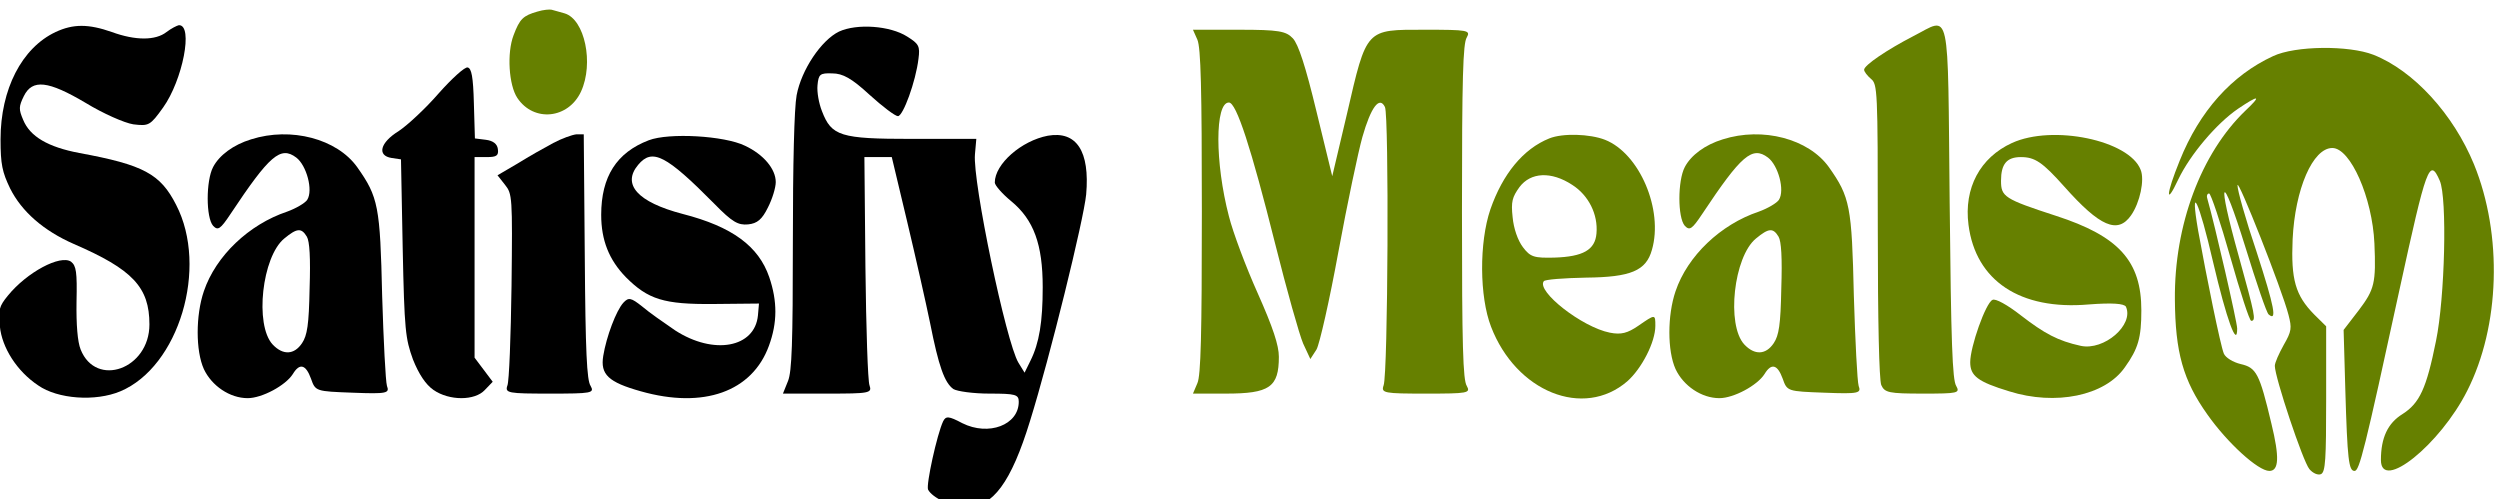
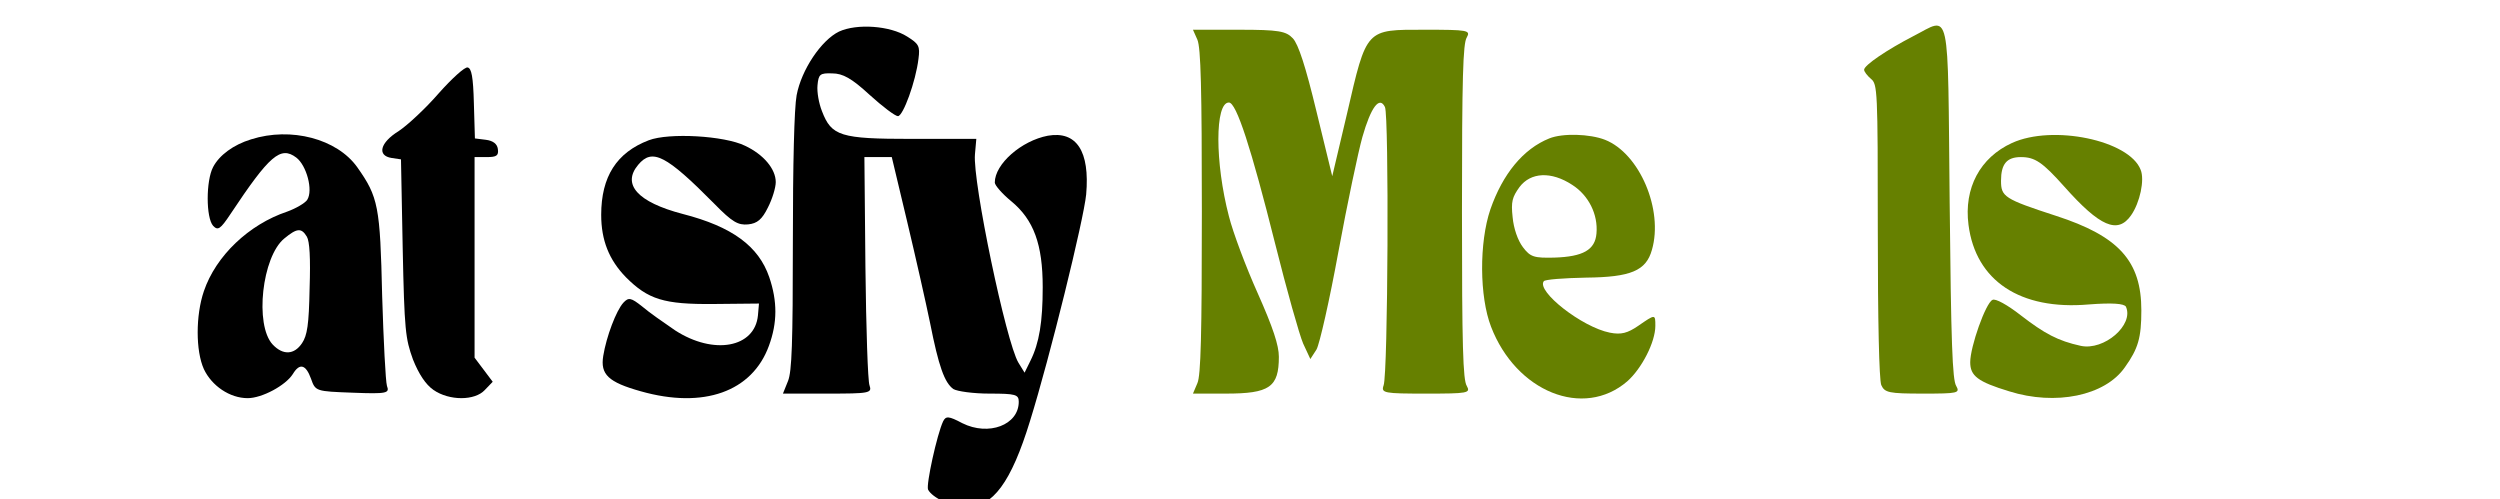
<svg xmlns="http://www.w3.org/2000/svg" xmlns:ns1="http://sodipodi.sourceforge.net/DTD/sodipodi-0.dtd" xmlns:ns2="http://www.inkscape.org/namespaces/inkscape" version="1.0" width="555.144pt" height="110.849pt" viewBox="0 0 555.144 110.849" preserveAspectRatio="xMidYMid" id="svg13" ns1:docname="logo.svg" ns2:version="1.4 (e7c3feb1, 2024-10-09)">
  <defs id="defs13" />
  <ns1:namedview id="namedview13" pagecolor="#ffffff" bordercolor="#000000" borderopacity="0.25" ns2:showpageshadow="2" ns2:pageopacity="0.0" ns2:pagecheckerboard="0" ns2:deskcolor="#d1d1d1" ns2:document-units="pt" ns2:zoom="0.53093534" ns2:cx="400.23706" ns2:cy="89.464755" ns2:window-width="1376" ns2:window-height="610" ns2:window-x="167" ns2:window-y="58" ns2:window-maximized="0" ns2:current-layer="svg13" />
  <g transform="matrix(0.076,0,0,-0.101,-86.899,738.852)" fill="#000000" stroke="none" id="g13">
-     <path d="m 2714,7290 c -42,-9 -52,-16 -70,-52 -20,-39 -14,-110 11,-138 48,-54 149,-46 186,14 38,62 11,159 -48,172 -15,3 -32,7 -38,8 -5,1 -24,0 -41,-4 z" id="path1" style="fill:#668000" />
-     <path d="m 1306,7245 c -99,-35 -161,-126 -161,-236 0,-55 5,-72 28,-108 34,-51 98,-93 186,-122 172,-56 221,-95 221,-177 0,-98 -156,-140 -201,-55 -9,17 -13,54 -12,105 2,66 -1,79 -16,88 -31,16 -129,-23 -185,-75 -25,-23 -28,-31 -23,-67 6,-47 50,-99 112,-130 57,-30 167,-36 240,-13 171,54 258,272 163,410 -46,68 -95,88 -283,114 -91,13 -144,36 -164,73 -13,23 -13,29 2,52 25,38 71,34 181,-15 50,-23 113,-44 139,-47 45,-4 49,-3 87,37 57,60 89,182 46,181 -6,-1 -22,-7 -36,-15 -32,-19 -91,-19 -160,0 -68,18 -113,18 -164,0 z" id="path2" />
    <path d="m 3595,7246 c -52,-19 -110,-84 -124,-140 -7,-28 -11,-151 -11,-323 0,-222 -3,-284 -14,-305 l -15,-28 h 131 c 121,0 130,1 122,18 -5,9 -10,126 -12,260 l -3,242 h 40 40 l 45,-142 c 25,-79 55,-179 67,-223 25,-95 42,-131 68,-145 11,-5 58,-10 105,-10 77,0 86,-2 86,-18 0,-51 -88,-76 -165,-47 -40,16 -48,16 -56,4 -18,-29 -50,-139 -44,-150 12,-18 71,-39 112,-39 77,0 131,55 186,190 58,140 157,443 164,498 11,95 -28,140 -112,129 -77,-11 -155,-62 -155,-103 0,-6 22,-25 48,-41 66,-41 92,-95 92,-189 0,-76 -10,-123 -36,-162 l -17,-26 -18,22 c -36,45 -134,398 -127,458 l 4,34 h -189 c -208,0 -234,6 -262,61 -9,17 -15,42 -13,57 3,24 7,27 43,26 31,0 57,-11 109,-47 38,-26 75,-47 83,-47 15,0 52,76 60,126 5,28 1,33 -33,49 -50,24 -147,29 -199,11 z" id="path3" />
    <path d="m 6734,7236 c -77,-30 -144,-64 -144,-74 0,-4 9,-13 20,-20 19,-12 20,-23 20,-333 0,-202 4,-327 10,-340 10,-17 22,-19 122,-19 102,0 109,1 97,17 -11,13 -15,95 -19,402 -6,443 4,409 -106,367 z" id="path4" style="fill:#668000" />
    <path d="m 4642,7228 c 10,-18 13,-107 13,-378 0,-271 -3,-360 -13,-377 l -13,-23 h 96 c 128,0 155,14 155,81 0,25 -17,64 -62,140 -34,57 -72,133 -84,169 -41,118 -41,250 0,250 22,0 65,-100 135,-310 34,-102 71,-201 82,-220 l 21,-34 18,21 c 9,12 38,108 64,215 26,106 58,220 70,252 25,66 50,91 66,66 12,-19 9,-587 -4,-612 -8,-17 2,-18 124,-18 122,0 131,1 119,17 -11,13 -14,87 -14,383 0,296 3,370 14,383 12,16 3,17 -123,17 -173,0 -169,4 -227,-185 l -43,-137 -46,142 c -32,100 -53,148 -69,161 -20,16 -41,19 -157,19 h -135 z" id="path5" style="fill:#668000" />
-     <path d="m 7785,7192 c -121,-42 -215,-121 -273,-230 -40,-74 -42,-102 -4,-41 35,55 112,123 174,155 63,32 70,30 22,-4 -130,-94 -208,-252 -206,-415 1,-116 24,-178 95,-253 58,-62 148,-124 181,-124 28,0 30,30 6,104 -35,111 -44,123 -90,131 -22,4 -44,14 -49,23 -10,18 -51,170 -75,270 -25,109 2,67 44,-70 39,-125 70,-189 70,-145 0,14 -65,227 -87,285 -3,6 -1,12 5,12 5,0 33,-63 62,-140 29,-77 56,-140 61,-140 15,0 11,13 -36,141 -66,177 -52,193 19,21 32,-78 62,-145 68,-148 25,-16 17,16 -35,137 -32,71 -57,138 -56,147 0,18 130,-229 149,-285 10,-29 9,-36 -14,-66 -14,-19 -26,-39 -26,-46 0,-25 82,-210 101,-227 10,-9 25,-14 34,-11 13,5 15,32 15,165 v 160 l -35,26 c -55,42 -68,77 -63,165 7,111 59,201 116,201 53,0 117,-109 123,-210 5,-87 0,-101 -45,-146 l -45,-44 5,-132 c 6,-154 10,-178 27,-178 14,0 29,44 132,401 78,269 87,289 117,237 22,-38 15,-257 -11,-352 -28,-105 -48,-137 -98,-161 -43,-20 -63,-52 -63,-101 0,-71 173,34 252,152 96,142 104,343 20,498 -60,110 -176,206 -294,241 -72,21 -228,20 -293,-3 z" id="path6" style="fill:#668000" />
    <path d="m 2425,7110 c -38,-33 -91,-70 -117,-83 -54,-25 -64,-54 -20,-59 l 27,-3 5,-195 c 5,-182 8,-199 30,-245 17,-32 37,-55 60,-67 46,-24 121,-24 150,0 l 23,18 -27,27 -26,26 v 221 220 h 36 c 28,0 35,3 32,18 -2,11 -14,18 -35,20 l -32,3 -3,77 c -2,59 -7,77 -18,79 -8,2 -46,-24 -85,-57 z" id="path7" />
    <path d="m 1877,7009 c -52,-12 -93,-35 -111,-61 -21,-30 -21,-111 0,-129 14,-11 21,-8 51,26 114,129 146,150 192,124 30,-17 50,-72 32,-93 -6,-7 -33,-19 -59,-26 -111,-28 -208,-97 -243,-175 -24,-53 -24,-131 0,-171 23,-37 76,-64 128,-64 42,0 111,28 132,53 20,25 38,21 53,-10 13,-28 14,-28 122,-31 101,-3 108,-1 100,15 -4,10 -10,99 -14,198 -6,197 -11,217 -73,283 -59,62 -193,89 -310,61 z m 163,-214 c 8,-10 11,-46 8,-114 -2,-80 -7,-103 -22,-120 -23,-26 -56,-27 -86,-3 -53,43 -31,193 34,233 37,23 50,24 66,4 z" id="path8" />
-     <path d="m 2760,7001 c -25,-10 -72,-30 -104,-45 l -59,-26 22,-21 c 21,-20 22,-25 19,-222 -2,-111 -7,-210 -12,-219 -8,-17 2,-18 124,-18 122,0 131,1 119,17 -11,12 -15,75 -17,285 l -3,268 h -22 c -12,-1 -42,-9 -67,-19 z" id="path9" />
    <path d="m 3039,7007 c -94,-27 -139,-80 -139,-164 0,-56 23,-99 72,-137 65,-49 111,-60 256,-59 l 133,1 -3,-26 c -9,-71 -129,-88 -242,-33 -33,17 -77,40 -97,53 -32,19 -39,20 -54,8 -21,-17 -50,-75 -59,-117 -9,-41 15,-58 110,-78 183,-39 325,-1 374,100 25,51 25,98 1,151 -31,68 -108,111 -253,139 -132,26 -178,65 -130,108 41,37 81,22 223,-86 52,-40 69,-47 98,-45 27,2 41,11 58,37 13,19 23,44 23,56 0,29 -36,61 -90,80 -60,22 -222,29 -281,12 z" id="path10" />
    <path d="m 5670,7011 c -76,-23 -136,-78 -172,-156 -33,-73 -32,-192 2,-258 73,-143 270,-203 398,-120 42,28 82,86 82,122 0,26 0,26 -50,0 -31,-16 -50,-20 -83,-15 -81,12 -215,91 -193,113 3,4 59,7 124,8 130,1 175,15 192,61 34,88 -36,212 -137,242 -44,13 -124,15 -163,3 z m 67,-102 c 48,-23 76,-65 71,-107 -4,-36 -39,-51 -123,-53 -59,-1 -70,1 -92,23 -15,15 -27,41 -30,66 -5,34 -1,44 20,66 33,33 93,35 154,5 z" id="path11" style="fill:#668000" />
-     <path d="m 6177,7009 c -52,-12 -93,-35 -111,-61 -21,-30 -21,-111 0,-129 14,-11 21,-8 51,26 114,129 146,150 192,124 30,-17 50,-72 32,-93 -6,-7 -33,-19 -59,-26 -111,-28 -208,-97 -243,-175 -24,-53 -24,-131 0,-171 23,-37 76,-64 128,-64 42,0 111,28 132,53 20,25 38,21 53,-10 13,-28 14,-28 122,-31 101,-3 108,-1 100,15 -4,10 -10,99 -14,198 -6,197 -11,217 -73,283 -59,62 -193,89 -310,61 z m 163,-214 c 8,-10 11,-46 8,-114 -2,-80 -7,-103 -22,-120 -23,-26 -56,-27 -86,-3 -53,43 -31,193 34,233 37,23 50,24 66,4 z" id="path12" style="fill:#668000" />
    <path d="m 7022,7001 c -93,-32 -141,-99 -127,-180 21,-123 151,-188 351,-175 69,4 104,2 109,-5 24,-40 -64,-97 -132,-86 -67,11 -106,27 -175,67 -39,23 -75,38 -83,34 -20,-7 -65,-103 -65,-137 0,-30 22,-43 114,-64 135,-32 280,-10 338,53 39,41 48,65 48,125 0,108 -65,163 -250,208 -151,37 -160,42 -160,77 0,37 17,52 58,52 41,0 63,-11 127,-65 104,-88 156,-105 195,-63 26,28 40,78 28,100 -33,65 -257,100 -376,59 z" id="path13" style="fill:#668000" />
  </g>
</svg>